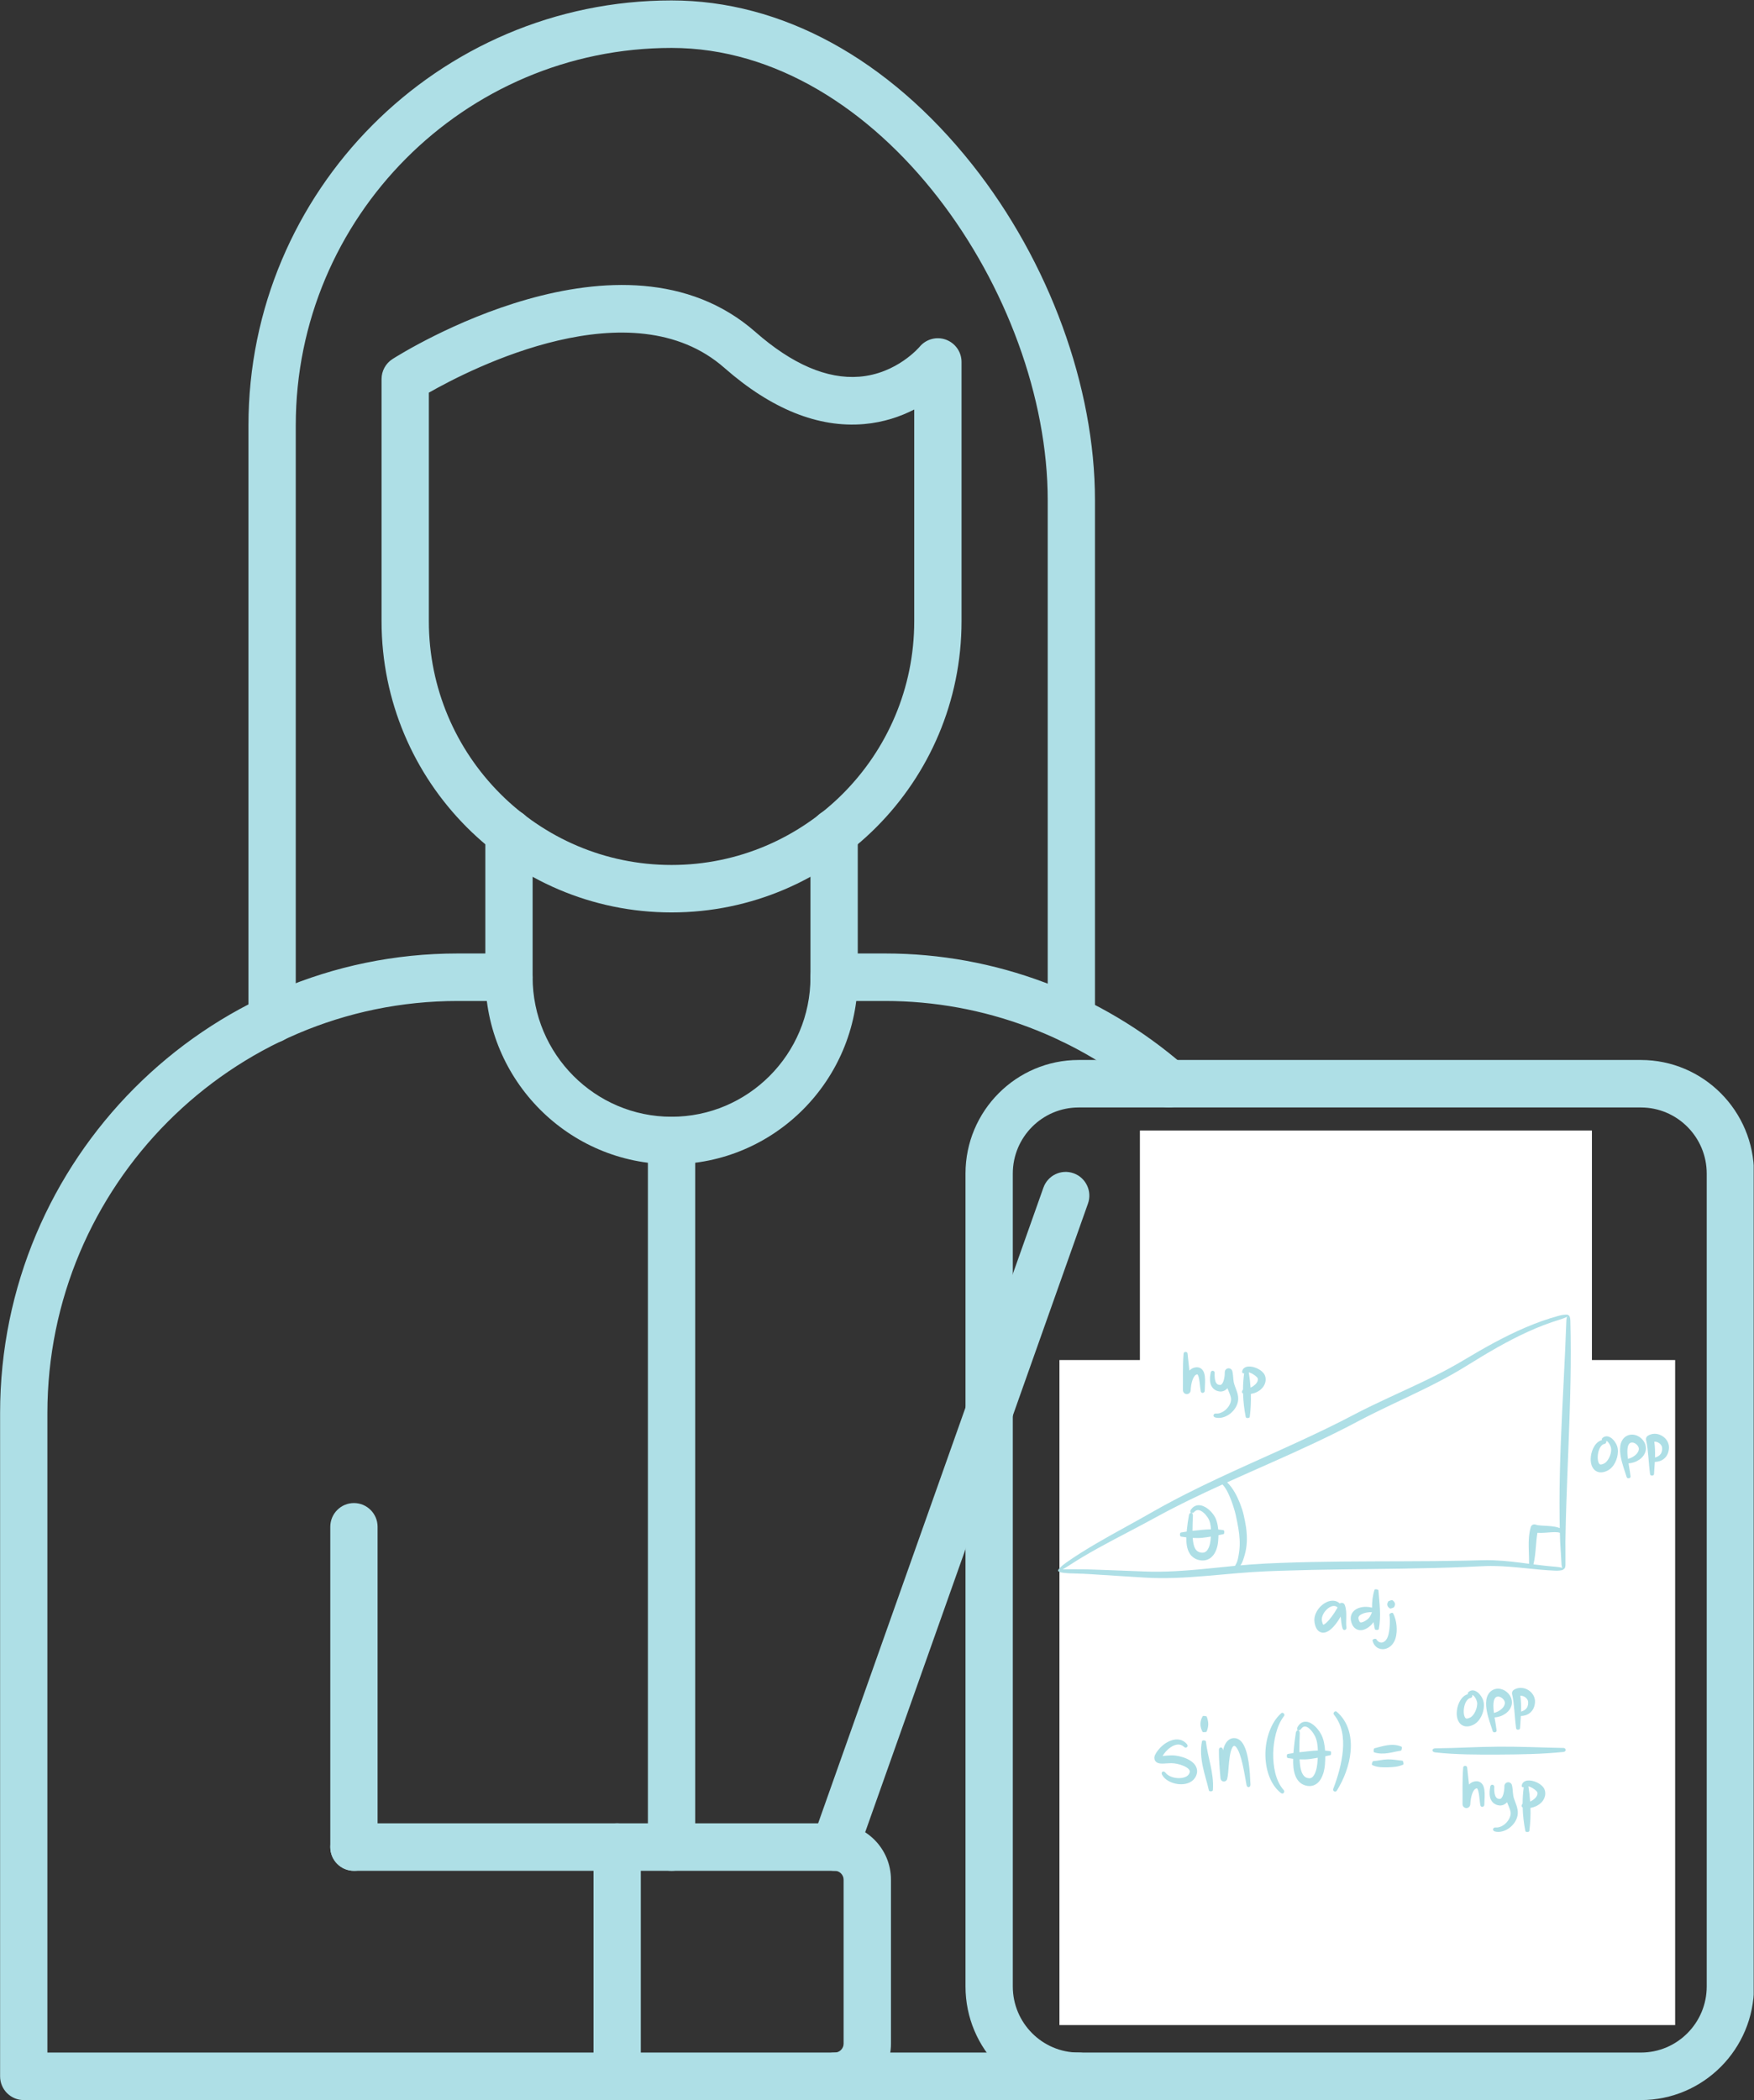
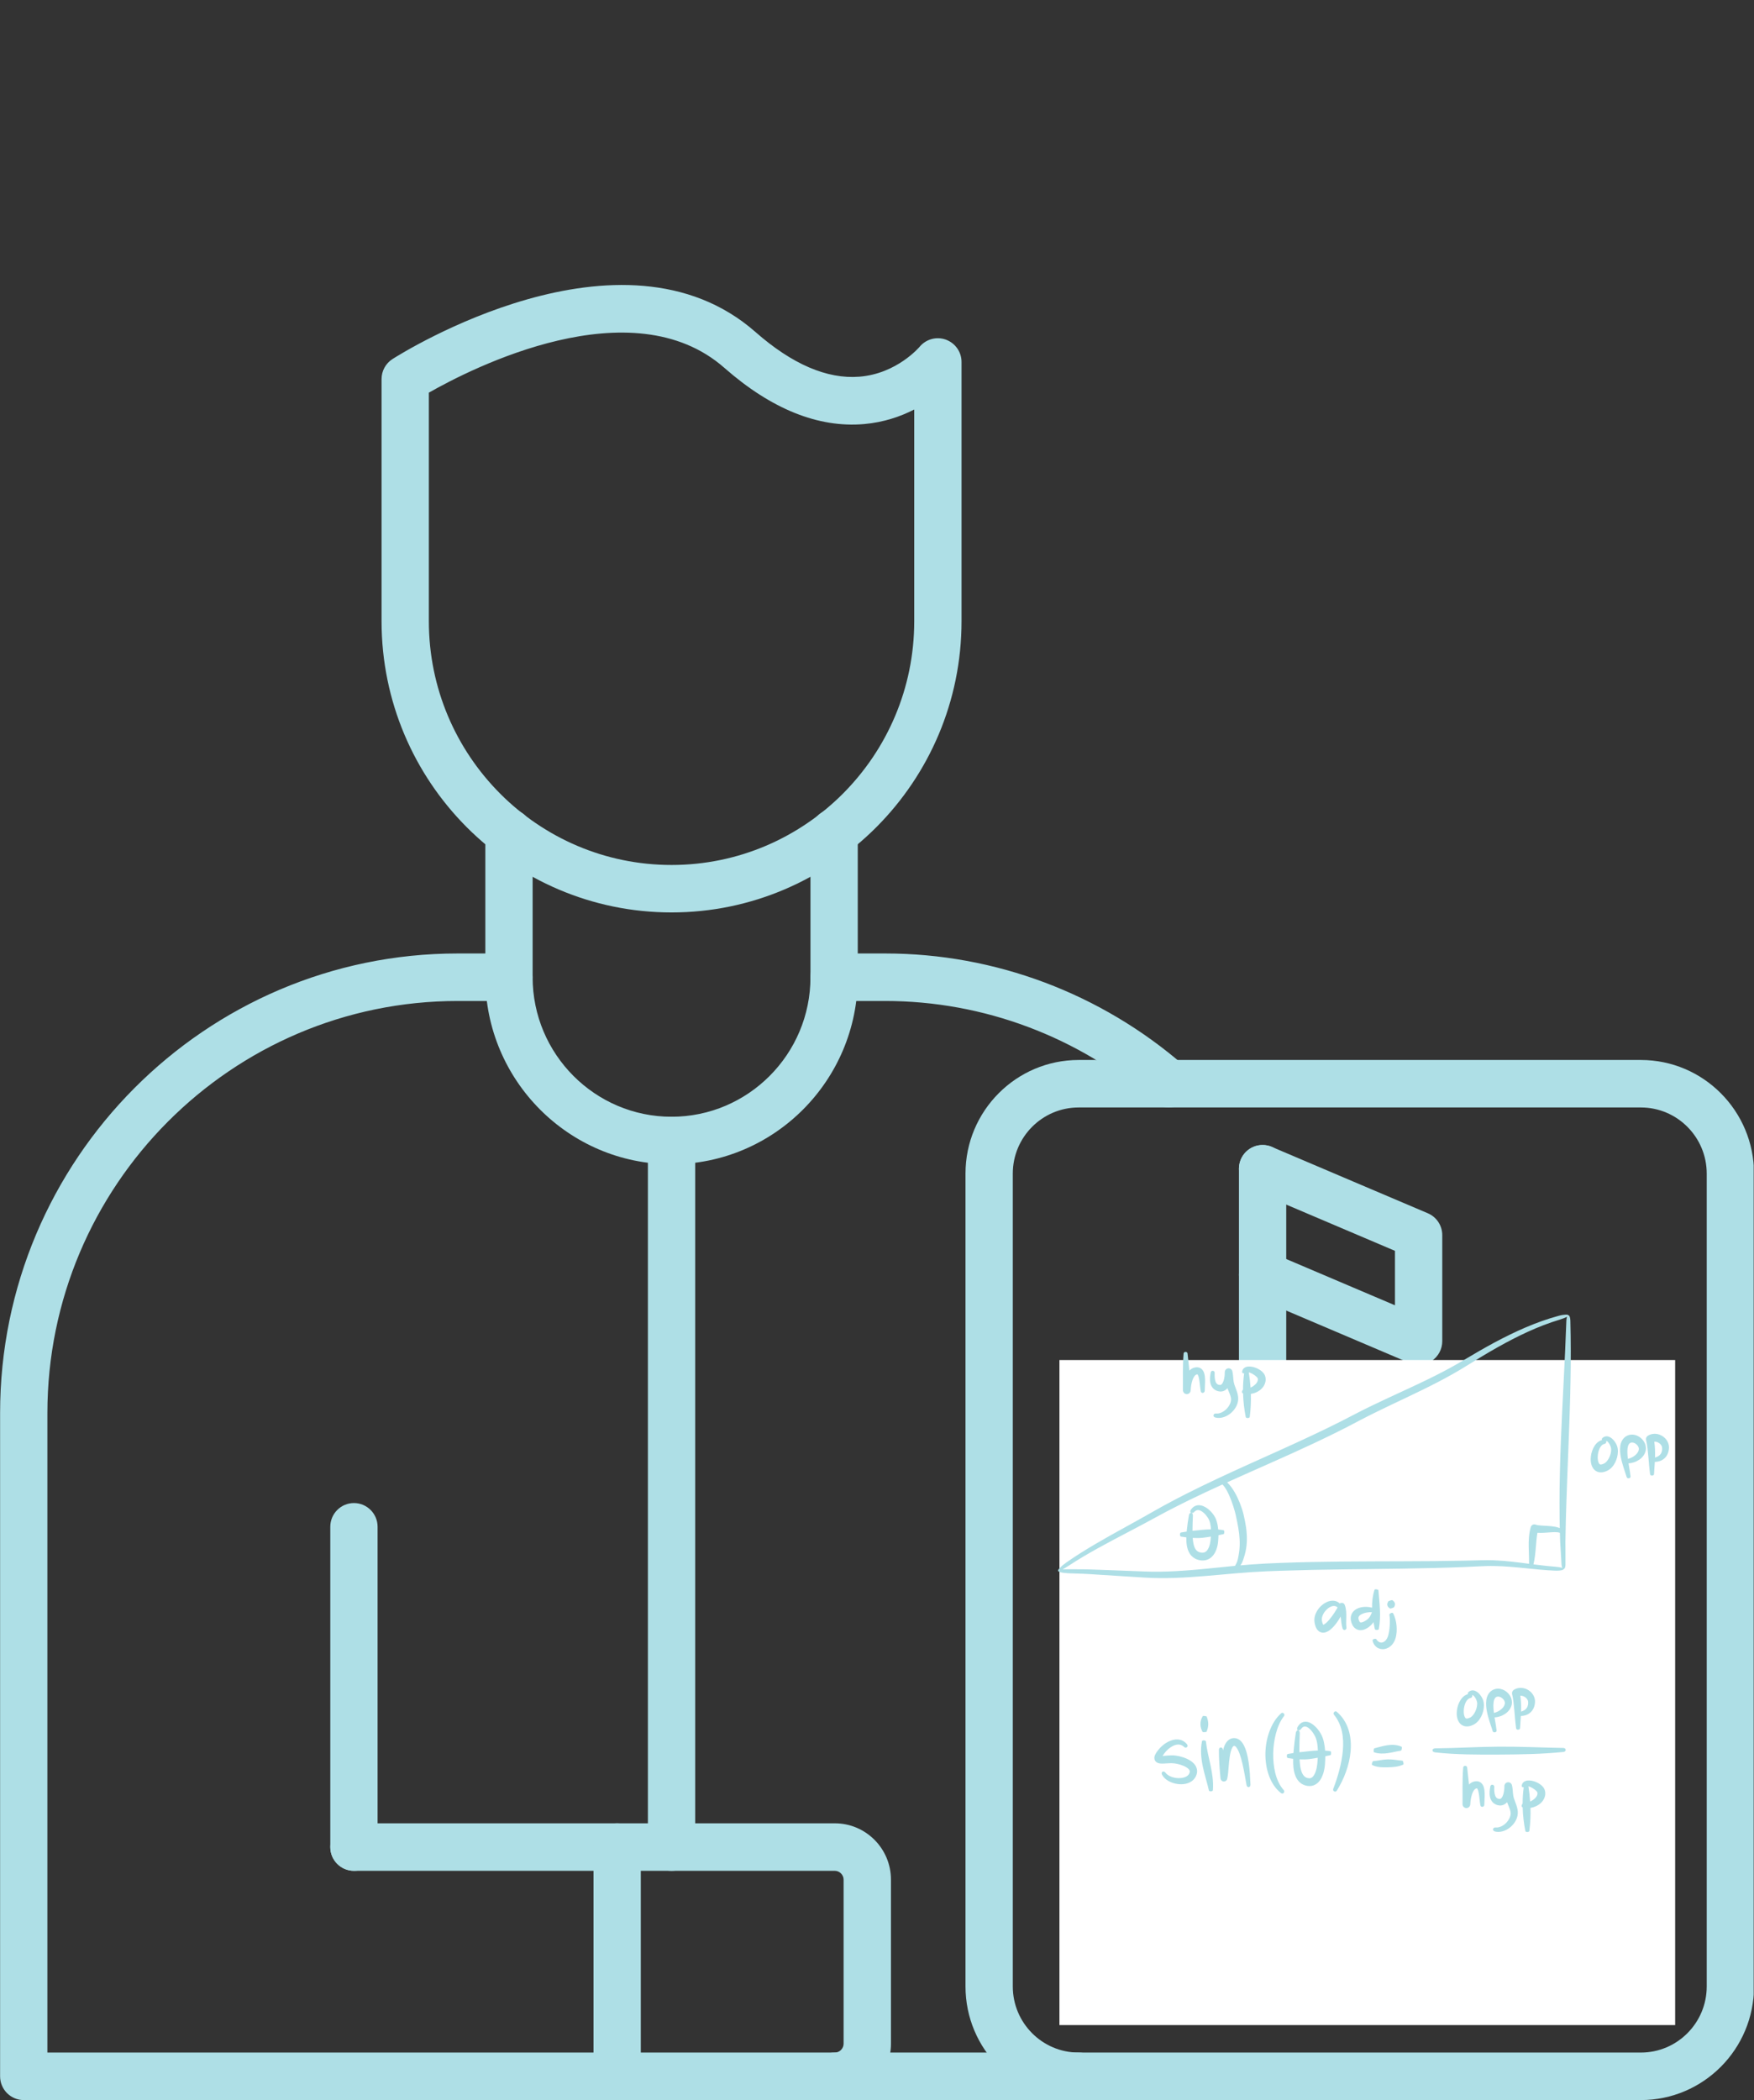
<svg xmlns="http://www.w3.org/2000/svg" zoomAndPan="magnify" preserveAspectRatio="xMidYMid meet" version="1.0" viewBox="324 45.71 421.25 504.17">
  <rect x="324" y="45.71" width="421.25" height="504.17" fill="#333333" stroke="none" />
  <defs>
    <clipPath id="18af7c9856">
      <path d="M 324 274 L 611 274 L 611 549.887 L 324 549.887 Z M 324 274 " clip-rule="nonzero" />
    </clipPath>
    <clipPath id="dde574def9">
-       <path d="M 383 45.715 L 587 45.715 L 587 297 L 383 297 Z M 383 45.715 " clip-rule="nonzero" />
-     </clipPath>
+       </clipPath>
    <clipPath id="5ce4453117">
      <path d="M 555 300 L 745.176 300 L 745.176 549.887 L 555 549.887 Z M 555 300 " clip-rule="nonzero" />
    </clipPath>
    <clipPath id="0008cfee46">
      <path d="M 403 483 L 538 483 L 538 549.887 L 403 549.887 Z M 403 483 " clip-rule="nonzero" />
    </clipPath>
    <clipPath id="80770e89b0">
      <path d="M 466 483 L 478 483 L 478 549.887 L 466 549.887 Z M 466 483 " clip-rule="nonzero" />
    </clipPath>
    <clipPath id="390238ad15">
      <path d="M 578.441 372.215 L 726.312 372.215 L 726.312 531.879 L 578.441 531.879 Z M 578.441 372.215 " clip-rule="nonzero" />
    </clipPath>
    <clipPath id="875c003e40">
      <path d="M 597.766 317.121 L 706.324 317.121 L 706.324 476.785 L 597.766 476.785 Z M 597.766 317.121 " clip-rule="nonzero" />
    </clipPath>
    <clipPath id="95bf707f17">
      <path d="M 578.047 361.246 L 724.832 361.246 L 724.832 485.695 L 578.047 485.695 Z M 578.047 361.246 " clip-rule="nonzero" />
    </clipPath>
  </defs>
  <path fill="#aedfe6" d="M 485.281 325.215 C 460.621 325.215 440.559 305.074 440.559 280.316 L 440.559 245.625 C 440.559 242.477 443.105 239.922 446.238 239.922 C 449.375 239.922 451.918 242.477 451.918 245.625 L 451.918 280.316 C 451.918 298.781 466.891 313.812 485.281 313.812 C 503.672 313.812 518.645 298.793 518.645 280.316 L 518.645 245.625 C 518.645 242.477 521.188 239.922 524.324 239.922 C 527.461 239.922 530.004 242.477 530.004 245.625 L 530.004 280.316 C 530.004 305.074 509.941 325.215 485.281 325.215 Z M 485.281 325.215 " fill-opacity="1" fill-rule="nonzero" />
  <g clip-path="url(#18af7c9856)">
    <path fill="#aedfe6" d="M 583.039 549.879 L 329.703 549.879 C 326.566 549.879 324.023 547.324 324.023 544.176 L 324.023 384.949 C 324.023 324.109 373.324 274.613 433.926 274.613 L 446.238 274.613 C 449.375 274.613 451.918 277.168 451.918 280.316 C 451.918 283.465 449.375 286.02 446.238 286.02 L 433.926 286.02 C 379.594 286.02 335.383 330.402 335.383 384.949 L 335.383 538.473 L 583.051 538.473 C 586.188 538.473 588.73 541.027 588.73 544.176 C 588.73 547.324 586.176 549.879 583.039 549.879 Z M 604.703 311.586 C 603.387 311.586 602.059 311.133 600.988 310.195 C 583.062 294.605 560.207 286.02 536.625 286.02 L 524.312 286.02 C 521.176 286.02 518.633 283.465 518.633 280.316 C 518.633 277.168 521.176 274.613 524.312 274.613 L 536.625 274.613 C 562.934 274.613 588.426 284.195 608.418 301.574 C 610.793 303.637 611.043 307.242 608.996 309.613 C 607.883 310.914 606.293 311.586 604.703 311.586 Z M 604.703 311.586 " fill-opacity="1" fill-rule="nonzero" />
  </g>
  <path fill="#aedfe6" d="M 409.004 494.84 C 405.867 494.84 403.324 492.289 403.324 489.141 L 403.324 412.254 C 403.324 409.105 405.867 406.551 409.004 406.551 C 412.137 406.551 414.684 409.105 414.684 412.254 L 414.684 489.141 C 414.684 492.285 412.137 494.84 409.004 494.84 Z M 409.004 494.84 " fill-opacity="1" fill-rule="nonzero" />
  <path fill="#aedfe6" d="M 485.281 494.84 C 482.148 494.84 479.602 492.289 479.602 489.141 L 479.602 319.512 C 479.602 316.367 482.148 313.812 485.281 313.812 C 488.418 313.812 490.961 316.367 490.961 319.512 L 490.961 489.141 C 490.961 492.285 488.418 494.84 485.281 494.84 Z M 485.281 494.84 " fill-opacity="1" fill-rule="nonzero" />
  <path fill="#aedfe6" d="M 485.281 264.762 C 446.875 264.762 415.637 233.398 415.637 194.844 L 415.637 136.715 C 415.637 134.766 416.625 132.953 418.273 131.902 C 420.512 130.477 473.379 97.258 505.434 125.414 C 514.238 133.145 522.633 136.762 530.379 136.145 C 539.387 135.438 544.793 129.039 544.852 128.973 C 546.383 127.125 548.918 126.43 551.168 127.25 C 553.414 128.07 554.926 130.191 554.926 132.598 L 554.926 194.844 C 554.926 233.398 523.676 264.762 485.281 264.762 Z M 426.996 139.977 L 426.996 194.852 C 426.996 227.117 453.145 253.367 485.281 253.367 C 517.418 253.367 543.566 227.117 543.566 194.852 L 543.566 144.023 C 540.285 145.699 536.25 147.105 531.527 147.516 C 520.531 148.473 509.238 143.922 497.957 134.012 C 475.727 114.488 437.344 134.082 426.996 139.977 Z M 426.996 139.977 " fill-opacity="1" fill-rule="nonzero" />
  <g clip-path="url(#dde574def9)">
    <path fill="#aedfe6" d="M 581.305 296.18 C 578.168 296.18 575.625 293.625 575.625 290.477 L 575.625 165.797 C 575.625 116.621 535.332 57.215 485.281 57.215 C 435.516 57.215 395.031 97.859 395.031 147.824 L 395.031 290.434 C 395.031 293.578 392.488 296.133 389.352 296.133 C 386.215 296.133 383.672 293.578 383.672 290.434 L 383.672 147.824 C 383.672 91.578 429.258 45.812 485.281 45.812 C 511.703 45.812 537.352 59.816 557.516 85.234 C 575.965 108.488 586.973 138.609 586.973 165.797 L 586.973 290.477 C 586.984 293.625 584.438 296.18 581.305 296.18 Z M 581.305 296.18 " fill-opacity="1" fill-rule="nonzero" />
  </g>
  <g clip-path="url(#5ce4453117)">
    <path fill="#aedfe6" d="M 718.094 549.879 L 583.039 549.879 C 568.059 549.879 555.879 537.641 555.879 522.609 L 555.879 327.449 C 555.879 312.406 568.07 300.184 583.039 300.184 L 718.094 300.184 C 733.078 300.184 745.254 312.418 745.254 327.449 L 745.254 522.609 C 745.254 537.641 733.078 549.879 718.094 549.879 Z M 583.039 311.586 C 574.328 311.586 567.238 318.703 567.238 327.449 L 567.238 522.609 C 567.238 531.359 574.328 538.473 583.039 538.473 L 718.094 538.473 C 726.805 538.473 733.895 531.359 733.895 522.609 L 733.895 327.449 C 733.895 318.703 726.805 311.586 718.094 311.586 Z M 583.039 311.586 " fill-opacity="1" fill-rule="nonzero" />
  </g>
  <g clip-path="url(#0008cfee46)">
    <path fill="#aedfe6" d="M 524.496 549.879 C 521.359 549.879 518.816 547.324 518.816 544.176 C 518.816 541.027 521.359 538.473 524.496 538.473 C 525.641 538.473 526.605 537.504 526.605 536.352 L 526.605 496.961 C 526.605 495.812 525.641 494.84 524.496 494.84 L 409.004 494.84 C 405.867 494.84 403.324 492.289 403.324 489.141 C 403.324 485.992 405.867 483.438 409.004 483.438 L 524.508 483.438 C 531.934 483.438 537.977 489.504 537.977 496.961 L 537.977 536.352 C 537.977 543.812 531.934 549.879 524.496 549.879 Z M 524.496 549.879 " fill-opacity="1" fill-rule="nonzero" />
  </g>
  <g clip-path="url(#80770e89b0)">
    <path fill="#aedfe6" d="M 472.219 549.879 C 469.082 549.879 466.539 547.324 466.539 544.176 L 466.539 489.141 C 466.539 485.992 469.082 483.438 472.219 483.438 C 475.355 483.438 477.898 485.992 477.898 489.141 L 477.898 544.176 C 477.898 547.324 475.355 549.879 472.219 549.879 Z M 472.219 549.879 " fill-opacity="1" fill-rule="nonzero" />
  </g>
-   <path fill="#aedfe6" d="M 524.496 494.84 C 523.859 494.84 523.223 494.738 522.586 494.512 C 519.633 493.449 518.086 490.188 519.145 487.223 L 574.59 330.836 C 575.645 327.871 578.883 326.32 581.848 327.383 C 584.801 328.441 586.348 331.703 585.289 334.668 L 529.844 491.055 C 529.027 493.383 526.836 494.84 524.496 494.84 Z M 524.496 494.84 " fill-opacity="1" fill-rule="nonzero" />
  <path fill="#aedfe6" d="M 627.23 413.871 C 624.094 413.871 621.551 411.316 621.551 408.168 L 621.551 326.285 C 621.551 323.141 624.094 320.586 627.23 320.586 C 630.363 320.586 632.91 323.141 632.91 326.285 L 632.91 408.168 C 632.91 411.316 630.375 413.871 627.23 413.871 Z M 627.23 413.871 " fill-opacity="1" fill-rule="nonzero" />
  <path fill="#aedfe6" d="M 664.703 373.375 C 663.953 373.375 663.203 373.227 662.488 372.918 L 625.016 356.988 C 622.129 355.754 620.777 352.414 622.004 349.516 C 623.23 346.621 626.559 345.266 629.445 346.496 L 659.023 359.074 L 659.023 346.004 L 625.016 331.543 C 622.129 330.312 620.777 326.973 622.004 324.074 C 623.23 321.18 626.559 319.82 629.445 321.051 L 666.918 336.984 C 669.02 337.875 670.383 339.949 670.383 342.23 L 670.383 367.684 C 670.383 369.602 669.43 371.379 667.84 372.441 C 666.895 373.055 665.805 373.375 664.703 373.375 Z M 664.703 373.375 " fill-opacity="1" fill-rule="nonzero" />
  <path fill="#aedfe6" d="M 607.055 429.004 C 592.797 429.004 581.188 419.652 581.188 408.156 C 581.188 396.664 592.789 387.312 607.055 387.312 C 621.312 387.312 632.922 396.664 632.922 408.156 C 632.922 419.652 621.312 429.004 607.055 429.004 Z M 607.055 398.727 C 599.332 398.727 592.551 403.141 592.551 408.168 C 592.551 413.199 599.32 417.613 607.055 417.613 C 614.777 417.613 621.562 413.199 621.562 408.168 C 621.551 403.141 614.777 398.727 607.055 398.727 Z M 607.055 398.727 " fill-opacity="1" fill-rule="nonzero" />
  <path fill="#aedfe6" d="M 714.266 529.477 L 604.203 529.477 C 601.07 529.477 598.523 526.922 598.523 523.773 C 598.523 520.625 601.07 518.07 604.203 518.07 L 714.266 518.07 C 717.398 518.07 719.945 520.625 719.945 523.773 C 719.945 526.922 717.398 529.477 714.266 529.477 Z M 714.266 529.477 " fill-opacity="1" fill-rule="nonzero" />
-   <path fill="#aedfe6" d="M 714.266 503.691 L 604.203 503.691 C 601.07 503.691 598.523 501.137 598.523 497.988 C 598.523 494.84 601.07 492.285 604.203 492.285 L 714.266 492.285 C 717.398 492.285 719.945 494.84 719.945 497.988 C 719.945 501.137 717.398 503.691 714.266 503.691 Z M 714.266 503.691 " fill-opacity="1" fill-rule="nonzero" />
  <path fill="#aedfe6" d="M 714.266 477.906 L 604.203 477.906 C 601.07 477.906 598.523 475.352 598.523 472.203 C 598.523 469.059 601.07 466.504 604.203 466.504 L 714.266 466.504 C 717.398 466.504 719.945 469.059 719.945 472.203 C 719.945 475.352 717.398 477.906 714.266 477.906 Z M 714.266 477.906 " fill-opacity="1" fill-rule="nonzero" />
  <path fill="#aedfe6" d="M 714.266 452.121 L 604.203 452.121 C 601.07 452.121 598.523 449.566 598.523 446.418 C 598.523 443.273 601.07 440.719 604.203 440.719 L 714.266 440.719 C 717.398 440.719 719.945 443.273 719.945 446.418 C 719.945 449.566 717.398 452.121 714.266 452.121 Z M 714.266 452.121 " fill-opacity="1" fill-rule="nonzero" />
-   <path fill="#aedfe6" d="M 714.266 426.348 L 653.309 426.348 C 650.176 426.348 647.629 423.793 647.629 420.645 C 647.629 417.5 650.176 414.945 653.309 414.945 L 714.266 414.945 C 717.398 414.945 719.945 417.5 719.945 420.645 C 719.945 423.793 717.398 426.348 714.266 426.348 Z M 714.266 426.348 " fill-opacity="1" fill-rule="nonzero" />
  <path fill="#aedfe6" d="M 714.266 400.562 L 675.312 400.562 C 672.18 400.562 669.633 398.008 669.633 394.859 C 669.633 391.715 672.18 389.16 675.312 389.16 L 714.266 389.16 C 717.398 389.16 719.945 391.715 719.945 394.859 C 719.945 398.008 717.398 400.562 714.266 400.562 Z M 714.266 400.562 " fill-opacity="1" fill-rule="nonzero" />
  <g clip-path="url(#390238ad15)">
    <path fill="#ffffff" d="M 578.441 372.215 L 726.578 372.215 L 726.578 533.117 L 578.441 533.117 Z M 578.441 372.215 " fill-opacity="1" fill-rule="nonzero" />
  </g>
  <g clip-path="url(#875c003e40)">
-     <path fill="#ffffff" d="M 597.766 317.121 L 707.59 317.121 L 707.59 478.023 L 597.766 478.023 Z M 597.766 317.121 " fill-opacity="1" fill-rule="nonzero" />
-   </g>
+     </g>
  <g clip-path="url(#95bf707f17)">
    <path fill="#aedfe6" d="M 700.672 361.477 C 700.648 361.367 700.434 361.305 700.035 361.316 C 699.637 361.336 699.047 361.398 698.293 361.613 C 692.934 363.066 687.852 365.379 682.973 367.984 C 680.531 369.293 678.141 370.684 675.77 372.098 C 673.422 373.512 671.023 374.812 668.574 376.035 C 663.68 378.492 658.629 380.68 653.648 383.086 C 651.152 384.281 648.691 385.586 646.262 386.832 C 643.812 388.066 641.348 389.27 638.859 390.434 C 628.918 395.109 618.734 399.359 608.867 404.352 C 607.641 404.988 606.402 405.602 605.188 406.266 L 603.359 407.246 L 601.551 408.258 L 597.953 410.289 L 594.344 412.289 C 589.523 414.953 584.676 417.625 580.125 420.801 C 579.742 421.074 579.418 421.324 579.148 421.547 C 578.883 421.777 578.668 421.98 578.504 422.152 C 578.18 422.496 578.059 422.723 578.125 422.812 C 578.105 423.031 578.918 423.332 580.566 423.41 L 584.223 423.531 C 585.418 423.582 586.641 423.68 587.855 423.75 L 595.156 424.211 L 598.805 424.438 L 600.652 424.527 L 602.5 424.566 C 604.961 424.59 607.418 424.488 609.867 424.332 C 614.758 424.02 619.613 423.477 624.453 423.141 C 625.664 423.059 626.871 422.992 628.082 422.938 L 631.73 422.801 C 634.164 422.719 636.598 422.652 639.035 422.602 C 648.777 422.395 658.535 422.391 668.301 422.145 C 670.742 422.086 673.184 422.008 675.621 421.91 C 676.844 421.867 678.062 421.801 679.281 421.746 C 679.898 421.715 680.496 421.691 681.094 421.672 C 681.691 421.664 682.293 421.652 682.891 421.668 C 687.703 421.738 692.535 422.574 697.445 422.781 C 698.137 422.809 698.66 422.762 699.012 422.684 C 699.359 422.605 699.531 422.5 699.535 422.387 C 699.754 422.383 699.965 422.031 699.973 421.34 L 699.969 417.68 L 699.957 415.852 L 699.992 414.023 C 700.008 412.805 700.039 411.586 700.07 410.367 L 700.18 406.707 C 700.336 401.832 700.539 396.949 700.727 392.066 C 701.105 382.297 701.418 372.496 701.145 362.711 C 701.113 361.883 700.895 361.473 700.672 361.477 Z M 609.75 422.672 C 607.332 422.863 604.91 423.004 602.496 423.031 L 600.688 423.031 L 598.879 422.98 L 595.223 422.84 L 587.914 422.566 C 586.695 422.527 585.484 422.469 584.246 422.453 L 580.59 422.441 C 580.027 422.441 579.562 422.457 579.191 422.492 C 579.324 422.418 579.469 422.336 579.629 422.238 C 579.93 422.066 580.273 421.855 580.656 421.602 C 585.23 418.594 590.109 416.062 594.98 413.5 L 598.637 411.57 L 602.273 409.605 L 604.086 408.633 L 605.914 407.688 C 607.129 407.051 608.367 406.461 609.594 405.844 C 612.238 404.555 614.906 403.309 617.586 402.09 C 617.98 402.469 618.32 402.984 618.613 403.504 C 619.043 404.273 619.398 405.105 619.719 405.957 C 620.039 406.805 620.32 407.676 620.562 408.551 C 620.621 408.766 620.68 408.984 620.73 409.199 L 620.805 409.523 L 620.875 409.863 L 621.16 411.223 C 621.516 413.027 621.777 414.816 621.734 416.602 C 621.719 417.047 621.695 417.492 621.641 417.934 C 621.621 418.156 621.59 418.375 621.551 418.598 C 621.52 418.812 621.477 419.047 621.438 419.277 C 621.352 419.734 621.273 420.168 621.141 420.547 C 621.02 420.898 620.824 421.262 620.609 421.629 C 616.973 421.977 613.359 422.383 609.75 422.672 Z M 697.5 421.832 C 695.758 421.703 694.023 421.492 692.281 421.27 C 692.617 419.898 692.742 418.496 692.855 417.156 C 692.953 415.961 693.039 414.797 693.238 413.691 C 693.535 413.715 693.82 413.719 694.098 413.715 C 694.668 413.707 695.211 413.664 695.746 413.625 C 696.281 413.582 696.805 413.543 697.309 413.535 C 697.801 413.527 698.312 413.559 698.625 413.707 C 698.629 413.707 698.629 413.703 698.633 413.707 C 698.637 413.812 698.637 413.922 698.641 414.031 L 698.699 415.867 L 698.809 417.699 L 699.031 421.367 C 699.059 421.703 699.125 421.957 699.215 422.125 C 699.156 422.105 699.098 422.082 699.027 422.062 C 698.688 421.969 698.18 421.887 697.5 421.832 Z M 698.855 391.992 C 698.668 396.883 698.539 401.781 698.539 406.68 C 698.539 407.906 698.539 409.129 698.562 410.355 C 698.574 411.098 698.586 411.836 698.602 412.574 C 698.5 412.531 698.398 412.488 698.297 412.453 C 698 412.352 697.711 412.285 697.422 412.234 C 696.848 412.129 696.289 412.082 695.742 412.047 L 694.145 411.949 C 693.887 411.93 693.637 411.906 693.41 411.875 C 693.18 411.84 692.965 411.793 692.836 411.738 C 692.809 411.727 692.777 411.719 692.75 411.711 C 692.273 411.57 691.773 411.848 691.637 412.332 L 691.625 412.371 C 691.172 413.965 691.117 415.57 691.141 417.098 C 691.164 418.473 691.25 419.805 691.223 421.133 C 688.484 420.773 685.73 420.414 682.93 420.301 C 682.312 420.27 681.691 420.27 681.074 420.266 C 680.453 420.27 679.832 420.281 679.227 420.297 L 675.578 420.383 C 673.145 420.434 670.707 420.465 668.273 420.488 C 658.527 420.574 648.766 420.5 638.996 420.707 C 636.551 420.754 634.109 420.828 631.664 420.918 L 628 421.074 C 626.773 421.137 625.547 421.215 624.324 421.309 C 623.52 421.371 622.719 421.441 621.918 421.512 C 622.02 421.359 622.121 421.203 622.211 421.031 C 622.461 420.551 622.609 420.066 622.754 419.613 C 622.824 419.383 622.895 419.16 622.961 418.914 C 623.027 418.676 623.086 418.434 623.137 418.191 C 623.246 417.703 623.32 417.211 623.375 416.715 C 623.586 414.727 623.371 412.738 622.996 410.852 C 622.902 410.379 622.801 409.91 622.691 409.445 L 622.605 409.098 L 622.512 408.73 C 622.445 408.492 622.375 408.254 622.301 408.02 C 622 407.09 621.645 406.184 621.227 405.301 C 620.809 404.422 620.332 403.559 619.738 402.754 C 619.441 402.352 619.113 401.961 618.73 401.609 C 618.723 401.602 618.711 401.594 618.703 401.586 C 625.664 398.438 632.703 395.422 639.648 392.156 C 642.148 390.984 644.633 389.766 647.098 388.516 C 649.57 387.234 651.973 385.945 654.438 384.742 C 659.355 382.32 664.395 380.074 669.312 377.52 C 671.77 376.246 674.199 374.879 676.547 373.406 C 678.883 371.953 681.23 370.531 683.617 369.184 C 688.391 366.504 693.332 364.105 698.551 362.531 C 699.281 362.289 699.828 362.105 700.18 361.922 C 700.242 361.891 700.297 361.859 700.348 361.828 C 700.266 362.031 700.207 362.324 700.188 362.707 C 699.848 372.457 699.234 382.207 698.855 391.992 Z M 608.262 370.629 C 608.32 370.152 609.141 370.156 609.203 370.621 C 609.344 371.992 609.508 373.363 609.652 374.746 C 609.719 374.68 609.785 374.621 609.855 374.559 C 609.973 374.449 610.129 374.359 610.273 374.27 C 610.574 374.098 610.93 373.992 611.273 373.965 C 611.445 373.941 611.672 373.953 611.887 374.004 C 612.105 374.059 612.328 374.16 612.5 374.301 C 612.855 374.582 613.031 374.922 613.145 375.215 C 613.359 375.805 613.387 376.316 613.414 376.82 C 613.445 377.809 613.34 378.754 613.332 379.633 C 613.32 379.891 613.133 380.047 612.914 380.098 C 612.703 380.148 612.445 380.031 612.383 379.73 C 612.211 378.75 612.168 377.824 612.02 376.957 C 611.949 376.535 611.848 376.113 611.707 375.84 C 611.637 375.703 611.559 375.637 611.539 375.641 C 611.523 375.645 611.555 375.652 611.453 375.672 C 611.234 375.715 611.062 375.836 610.871 376.078 C 610.684 376.316 610.52 376.656 610.391 377.027 C 610.137 377.773 610 378.652 609.961 379.469 L 609.957 379.504 C 609.934 380.023 609.496 380.422 608.984 380.398 C 608.484 380.375 608.094 379.949 608.098 379.445 C 608.133 376.566 608.012 373.602 608.262 370.629 Z M 614.699 377.773 C 614.488 376.812 614.633 375.957 614.785 375.152 C 614.918 374.609 615.727 374.734 615.723 375.266 C 615.691 376.039 615.711 376.82 615.934 377.406 C 616.043 377.695 616.199 377.902 616.387 378.023 C 616.562 378.145 616.848 378.211 617.043 378.203 C 617.234 378.184 617.336 378.117 617.484 377.945 C 617.629 377.773 617.766 377.5 617.863 377.188 C 618.059 376.57 618.16 375.824 618.148 375.145 C 618.145 374.629 618.551 374.207 619.062 374.199 C 619.5 374.195 619.875 374.5 619.973 374.918 L 619.973 374.934 C 620.129 375.598 620.152 376.203 620.199 376.734 C 620.223 376.996 620.25 377.242 620.289 377.473 C 620.332 377.691 620.391 377.914 620.469 378.152 C 620.625 378.629 620.844 379.145 621.039 379.723 C 621.137 380.012 621.227 380.316 621.289 380.641 C 621.32 380.805 621.348 380.973 621.363 381.145 C 621.379 381.316 621.371 381.516 621.371 381.695 C 621.328 382.438 621.066 383.098 620.723 383.66 C 620.375 384.223 619.941 384.707 619.438 385.098 C 618.934 385.484 618.363 385.789 617.742 385.969 C 617.129 386.141 616.449 386.184 615.816 386 C 615.074 385.703 615.527 384.98 616.012 385.055 C 616.926 385.148 617.836 384.668 618.52 384.008 C 619.195 383.34 619.668 382.422 619.656 381.645 C 619.645 381.551 619.648 381.465 619.633 381.359 C 619.617 381.254 619.59 381.145 619.562 381.031 C 619.508 380.809 619.43 380.578 619.336 380.34 C 619.18 379.922 618.977 379.477 618.789 378.98 C 618.754 379.023 618.723 379.066 618.684 379.105 C 618.48 379.309 618.23 379.492 617.934 379.617 C 617.793 379.688 617.629 379.711 617.477 379.75 C 617.324 379.785 617.172 379.773 617.016 379.777 C 616.43 379.727 615.93 379.527 615.488 379.148 C 615.055 378.773 614.805 378.25 614.699 377.773 Z M 622.449 380.184 C 622.477 380.195 622.508 380.199 622.539 380.211 C 622.59 382.125 622.812 384.035 623.188 385.926 C 623.27 386.234 624.082 386.211 624.141 385.895 C 624.387 384.035 624.469 382.191 624.414 380.352 C 624.879 380.281 625.332 380.145 625.77 379.941 C 626.285 379.695 626.785 379.359 627.203 378.871 C 627.617 378.395 627.949 377.715 627.965 376.973 C 627.973 376.789 627.957 376.605 627.93 376.426 L 627.871 376.168 C 627.848 376.078 627.801 375.93 627.754 375.836 C 627.559 375.434 627.32 375.188 627.09 374.977 C 626.613 374.559 626.117 374.293 625.594 374.09 C 625.066 373.891 624.516 373.754 623.879 373.777 C 623.566 373.793 623.207 373.848 622.852 374.094 C 622.68 374.211 622.523 374.391 622.438 374.586 C 622.344 374.781 622.32 374.973 622.316 375.148 C 622.34 375.363 622.57 375.422 622.797 375.41 C 622.617 376.715 622.531 378.02 622.527 379.32 C 622.32 379.516 622.141 380.031 622.449 380.184 Z M 625.844 376.312 C 625.965 376.434 626.047 376.57 626.062 376.613 C 626.066 376.629 626.055 376.602 626.062 376.633 C 626.07 376.664 626.074 376.699 626.082 376.73 C 626.09 376.797 626.098 376.859 626.094 376.922 C 626.086 377.164 625.992 377.43 625.793 377.711 C 625.598 377.988 625.305 378.254 624.977 378.484 C 624.777 378.617 624.562 378.738 624.344 378.844 C 624.258 377.617 624.109 376.391 623.918 375.164 C 624.234 375.25 624.586 375.406 624.91 375.594 C 625.262 375.805 625.605 376.059 625.844 376.312 Z M 712.312 392.73 C 712.133 392.285 711.895 391.895 711.598 391.535 C 711.301 391.18 710.945 390.836 710.418 390.633 C 710.156 390.531 709.832 390.492 709.527 390.566 C 709.219 390.641 708.969 390.812 708.793 391 C 708.664 391.148 708.672 391.309 708.738 391.434 C 708.457 391.5 708.188 391.621 707.957 391.781 C 707.543 392.055 707.227 392.418 706.973 392.801 C 706.477 393.57 706.191 394.426 706.074 395.32 C 706.02 395.77 706.008 396.234 706.074 396.715 C 706.141 397.191 706.273 397.703 706.613 398.203 C 706.699 398.324 706.789 398.445 706.914 398.559 C 706.973 398.613 707.027 398.672 707.094 398.723 C 707.16 398.77 707.23 398.816 707.301 398.863 C 707.438 398.961 707.602 399.012 707.758 399.074 C 707.914 399.133 708.074 399.148 708.23 399.18 C 708.871 399.238 709.383 399.062 709.828 398.875 C 709.938 398.82 710.047 398.773 710.156 398.719 C 710.27 398.648 710.387 398.582 710.496 398.508 C 710.598 398.43 710.699 398.352 710.801 398.27 L 711.074 398.008 C 711.418 397.648 711.684 397.25 711.895 396.836 C 712.312 396.008 712.551 395.121 712.562 394.188 C 712.562 393.949 712.551 393.711 712.516 393.473 C 712.48 393.199 712.398 392.953 712.312 392.73 Z M 710.926 394.102 C 710.855 394.742 710.625 395.398 710.305 395.953 C 710.141 396.23 709.957 396.484 709.75 396.688 L 709.598 396.828 L 709.438 396.945 L 709.277 397.043 L 709.074 397.137 C 708.812 397.254 708.555 397.32 708.41 397.305 C 708.27 397.285 708.207 397.262 708.082 397.121 C 707.965 396.977 707.855 396.719 707.793 396.422 C 707.73 396.125 707.707 395.793 707.715 395.461 C 707.73 394.789 707.875 394.09 708.148 393.492 C 708.426 392.895 708.832 392.422 709.387 392.348 C 709.57 392.316 709.727 392.125 709.777 391.906 C 709.797 391.812 709.793 391.715 709.75 391.629 C 709.816 391.637 709.879 391.66 709.957 391.711 C 710.145 391.828 710.352 392.07 710.512 392.344 C 710.676 392.621 710.809 392.934 710.887 393.23 C 710.922 393.379 710.945 393.52 710.945 393.637 C 710.949 393.789 710.941 393.945 710.926 394.102 Z M 718.332 391.176 C 717.953 390.793 717.5 390.484 716.969 390.297 C 716.445 390.109 715.824 390.047 715.219 390.215 C 714.613 390.383 714.074 390.77 713.73 391.273 C 713.383 391.77 713.219 392.312 713.145 392.805 C 713.004 393.801 713.117 394.695 713.273 395.547 C 713.594 397.25 714.207 398.82 714.68 400.344 C 714.812 400.75 715.629 400.672 715.605 400.164 C 715.516 399.305 715.359 398.496 715.23 397.688 C 715.191 397.465 715.156 397.238 715.121 397.016 C 715.348 397.004 715.57 396.977 715.793 396.934 C 716.242 396.84 716.688 396.703 717.102 396.488 C 717.52 396.277 717.922 396.008 718.281 395.66 C 718.637 395.309 718.949 394.863 719.133 394.328 C 719.18 394.195 719.223 394.062 719.242 393.918 C 719.262 393.773 719.301 393.637 719.293 393.48 C 719.305 393.176 719.262 392.875 719.18 392.598 C 719.016 392.039 718.707 391.562 718.332 391.176 Z M 717.59 393.652 C 717.594 393.715 717.574 393.777 717.559 393.84 C 717.504 394.094 717.371 394.359 717.172 394.613 C 716.969 394.863 716.715 395.094 716.43 395.297 C 716.145 395.5 715.82 395.66 715.488 395.789 C 715.316 395.852 715.145 395.906 714.965 395.949 C 714.941 395.734 714.914 395.52 714.895 395.309 C 714.824 394.535 714.805 393.762 714.93 393.125 C 714.992 392.809 715.105 392.551 715.234 392.379 C 715.297 392.289 715.371 392.223 715.453 392.168 C 715.496 392.148 715.535 392.113 715.578 392.094 C 715.625 392.082 715.664 392.059 715.711 392.043 C 715.895 391.992 716.121 392 716.367 392.078 C 716.609 392.156 716.859 392.309 717.062 392.496 C 717.27 392.684 717.43 392.914 717.516 393.141 C 717.559 393.254 717.586 393.363 717.594 393.473 C 717.609 393.523 717.586 393.59 717.59 393.652 Z M 724.816 392.867 C 724.75 392.293 724.516 391.758 724.184 391.324 C 723.852 390.891 723.43 390.547 722.953 390.305 C 722.477 390.062 721.938 389.918 721.375 389.922 C 720.812 389.922 720.227 390.09 719.738 390.406 L 719.73 390.41 C 719.41 390.621 719.238 391.023 719.332 391.422 C 719.629 392.676 719.758 394.051 719.879 395.434 C 720.004 396.824 720.102 398.238 720.297 399.66 C 720.375 400.094 721.195 400.047 721.238 399.621 C 721.305 398.648 721.379 397.664 721.434 396.676 C 721.801 396.664 722.176 396.613 722.551 396.496 C 723.008 396.355 723.465 396.105 723.836 395.734 C 724.211 395.367 724.488 394.895 724.641 394.406 C 724.676 394.281 724.711 394.16 724.738 394.035 C 724.762 393.914 724.785 393.789 724.801 393.664 L 724.832 393.297 C 724.832 393.152 724.824 393.008 724.816 392.867 Z M 723.18 393.77 L 723.148 393.996 C 723.094 394.293 722.988 394.559 722.816 394.793 C 722.535 395.188 722.047 395.469 721.477 395.633 C 721.477 395.547 721.484 395.465 721.484 395.383 C 721.508 394.219 721.484 393.035 721.301 391.824 C 721.332 391.82 721.363 391.816 721.398 391.816 C 721.641 391.809 721.902 391.867 722.152 391.98 C 722.652 392.203 723.055 392.645 723.156 393.113 C 723.164 393.172 723.172 393.23 723.184 393.293 L 723.191 393.531 Z M 644.652 435.773 C 645.16 435.145 645.594 434.492 645.984 433.812 C 645.984 433.812 645.984 433.809 645.988 433.809 C 645.992 433.859 645.996 433.906 646.004 433.957 C 646.094 434.812 646.16 435.734 646.434 436.652 C 646.684 437.336 647.438 437.008 647.363 436.438 C 647.258 435.637 647.312 434.789 647.328 433.898 C 647.336 433.008 647.344 432.039 646.969 431.027 C 646.895 430.824 646.738 430.648 646.523 430.562 C 646.262 430.461 645.98 430.512 645.77 430.668 C 645.664 430.57 645.555 430.477 645.434 430.395 C 645.031 430.125 644.531 429.992 644.059 429.996 C 643.578 429.996 643.133 430.113 642.723 430.285 C 642.316 430.461 641.945 430.691 641.609 430.961 C 640.934 431.5 640.379 432.184 640.016 433.02 C 639.836 433.434 639.707 433.895 639.672 434.387 C 639.668 434.512 639.668 434.637 639.668 434.762 C 639.676 434.887 639.688 435.016 639.703 435.141 C 639.746 435.355 639.766 435.562 639.832 435.789 C 639.867 435.902 639.891 436.008 639.934 436.125 L 640.074 436.477 C 640.141 436.602 640.211 436.727 640.285 436.848 C 640.391 436.977 640.48 437.105 640.617 437.223 C 640.887 437.473 641.293 437.648 641.68 437.672 C 642.051 437.68 642.387 437.598 642.629 437.484 C 643.141 437.262 643.484 436.973 643.809 436.684 C 644.121 436.391 644.398 436.086 644.652 435.773 Z M 641.836 435.805 C 641.836 435.805 641.836 435.801 641.836 435.801 C 641.836 435.801 641.84 435.805 641.836 435.805 Z M 643.234 434.562 C 643.016 434.824 642.785 435.066 642.551 435.277 C 642.324 435.488 642.078 435.664 641.906 435.738 C 641.887 435.746 641.863 435.762 641.848 435.766 C 641.832 435.766 641.82 435.77 641.809 435.773 C 641.805 435.777 641.805 435.773 641.805 435.773 C 641.746 435.703 641.645 435.508 641.59 435.289 C 641.543 435.16 641.52 434.988 641.48 434.84 L 641.453 434.66 L 641.445 434.473 C 641.449 434.219 641.504 433.941 641.602 433.664 C 641.793 433.109 642.152 432.566 642.602 432.129 C 643.043 431.695 643.594 431.352 644.125 431.277 C 644.387 431.238 644.641 431.266 644.879 431.371 C 645.004 431.426 645.125 431.508 645.238 431.605 C 645.172 431.727 645.105 431.852 645.039 431.973 C 644.867 432.277 644.68 432.578 644.488 432.875 C 644.098 433.469 643.68 434.043 643.234 434.562 Z M 654.188 436.82 C 654.258 437.078 655.074 437.086 655.141 436.816 C 655.441 435.223 655.477 433.621 655.406 432.082 C 655.34 430.531 655.168 429.039 655.051 427.488 C 655.016 427.27 654.203 427.148 654.117 427.367 C 653.656 428.77 653.5 430.242 653.52 431.672 C 653.082 431.543 652.641 431.484 652.191 431.469 C 651.555 431.453 650.906 431.523 650.238 431.773 C 649.91 431.902 649.574 432.078 649.262 432.352 C 648.953 432.621 648.672 433 648.527 433.441 C 648.379 433.879 648.375 434.34 648.441 434.734 C 648.512 435.137 648.625 435.469 648.809 435.836 C 649.004 436.199 649.316 436.594 649.781 436.84 C 650.246 437.086 650.777 437.117 651.188 437.039 C 651.605 436.961 651.949 436.805 652.254 436.633 C 652.559 436.457 652.828 436.258 653.078 436.035 C 653.371 435.785 653.645 435.477 653.867 435.133 C 653.965 435.695 654.074 436.258 654.188 436.82 Z M 653.035 433.762 C 652.789 434.16 652.473 434.457 652.07 434.719 C 651.672 434.984 651.215 435.195 650.91 435.219 C 650.762 435.23 650.691 435.203 650.652 435.176 C 650.609 435.145 650.539 435.078 650.461 434.938 C 650.387 434.793 650.309 434.574 650.273 434.41 C 650.234 434.234 650.234 434.102 650.262 433.988 C 650.289 433.875 650.344 433.762 650.449 433.641 C 650.559 433.52 650.715 433.395 650.906 433.289 C 651.289 433.074 651.777 432.922 652.277 432.832 C 652.676 432.762 653.094 432.727 653.488 432.746 C 653.355 433.125 653.215 433.477 653.035 433.762 Z M 657.336 438.547 C 657.578 437.809 657.699 436.902 657.762 436.016 C 657.82 435.125 657.828 434.199 657.676 433.344 C 657.648 433.109 658.383 432.727 658.555 432.996 C 658.816 433.465 658.996 433.961 659.129 434.461 C 659.266 434.961 659.355 435.469 659.402 435.984 C 659.488 437.016 659.461 438.059 659.113 439.152 C 658.93 439.707 658.617 440.27 658.168 440.719 C 657.723 441.168 657.125 441.512 656.457 441.609 C 656.297 441.645 656.121 441.629 655.953 441.633 C 655.785 441.625 655.613 441.594 655.453 441.559 C 655.125 441.465 654.812 441.32 654.562 441.109 C 654.043 440.695 653.762 440.121 653.641 439.578 C 653.578 439.188 654.379 439.02 654.535 439.234 C 654.746 439.586 655.023 439.844 655.305 439.957 C 655.586 440.078 655.867 440.074 656.133 439.977 C 656.672 439.781 657.105 439.246 657.336 438.547 Z M 657.188 431.059 C 657.125 430.754 657.227 430.469 657.449 430.121 C 657.496 430.07 658.281 429.824 658.352 429.852 C 658.742 430.082 658.961 430.383 659.02 430.668 C 659.082 430.957 658.984 431.23 658.777 431.578 C 658.727 431.641 657.961 431.926 657.875 431.891 C 657.477 431.676 657.246 431.355 657.188 431.059 Z M 617.844 413.059 C 617.422 412.992 617 412.945 616.582 412.914 C 616.523 412.262 616.41 411.602 616.211 410.945 C 616.156 410.789 616.109 410.629 616.047 410.473 L 615.949 410.238 C 615.91 410.156 615.875 410.066 615.832 409.988 C 615.664 409.672 615.477 409.395 615.273 409.129 C 614.867 408.609 614.398 408.148 613.848 407.762 C 613.297 407.391 612.637 407.059 611.848 407.066 C 611.457 407.078 611.059 407.203 610.738 407.414 C 610.414 407.625 610.172 407.902 609.98 408.188 C 609.934 408.273 609.902 408.348 609.883 408.43 C 609.863 408.52 609.863 408.598 609.875 408.66 C 609.902 408.789 609.988 408.863 610.094 408.895 C 610.195 408.93 610.324 408.93 610.434 408.918 C 610.492 408.91 610.543 408.898 610.586 408.879 C 610.637 408.855 610.691 408.812 610.738 408.758 C 610.898 408.574 611.078 408.426 611.266 408.34 C 611.449 408.25 611.633 408.223 611.828 408.242 C 612.223 408.281 612.656 408.527 613.039 408.855 C 613.422 409.184 613.77 409.594 614.055 410.027 C 614.195 410.246 614.32 410.469 614.41 410.688 C 614.496 410.879 614.57 411.156 614.633 411.398 C 614.746 411.867 614.805 412.359 614.832 412.863 C 614.094 412.875 613.363 412.922 612.633 412.996 C 611.922 413.074 611.16 413.133 610.398 413.219 C 610.398 413.168 610.395 413.117 610.395 413.066 C 610.398 411.902 610.438 410.723 610.496 409.547 C 610.52 408.754 609.711 408.641 609.547 409.434 C 609.336 410.609 609.16 411.793 609.039 412.996 C 609.027 413.129 609.02 413.266 609.008 413.398 C 608.539 413.469 608.07 413.543 607.602 413.629 C 607.316 413.699 607.312 414.523 607.602 414.594 C 608.043 414.676 608.484 414.738 608.926 414.793 C 608.926 414.801 608.926 414.812 608.926 414.82 C 608.91 415.438 608.93 416.082 609.035 416.738 C 609.148 417.395 609.344 418.086 609.758 418.727 C 610.172 419.371 610.863 419.902 611.598 420.133 C 611.781 420.188 611.965 420.25 612.148 420.27 C 612.336 420.293 612.512 420.344 612.711 420.332 C 612.91 420.328 613.102 420.348 613.309 420.301 C 613.512 420.27 613.711 420.234 613.91 420.156 C 614.312 420.027 614.664 419.785 614.973 419.52 C 615.266 419.246 615.512 418.938 615.699 418.621 C 616.074 417.98 616.289 417.32 616.422 416.664 C 616.488 416.344 616.535 415.988 616.559 415.68 C 616.586 415.375 616.605 415.066 616.617 414.754 C 616.625 414.594 616.629 414.43 616.629 414.27 C 617.039 414.184 617.449 414.098 617.859 414.012 C 618.086 413.945 618.098 413.117 617.844 413.059 Z M 614.805 414.652 C 614.781 414.934 614.758 415.215 614.727 415.5 C 614.695 415.781 614.66 416.02 614.602 416.273 C 614.496 416.777 614.324 417.258 614.094 417.637 C 613.984 417.832 613.852 417.98 613.719 418.113 C 613.578 418.227 613.445 418.336 613.285 418.383 C 613.211 418.422 613.121 418.43 613.035 418.449 C 612.953 418.477 612.848 418.461 612.754 418.469 C 612.66 418.484 612.547 418.449 612.445 418.441 C 612.336 418.438 612.242 418.402 612.141 418.379 C 611.754 418.266 611.449 418.059 611.195 417.723 C 610.945 417.383 610.77 416.922 610.652 416.418 C 610.543 415.949 610.484 415.445 610.449 414.926 C 611.23 414.965 612.012 414.973 612.836 414.883 C 613.496 414.812 614.152 414.715 614.809 414.605 C 614.805 414.621 614.805 414.637 614.805 414.652 Z M 610.699 469.059 C 610.164 468.512 609.574 468.184 608.988 467.918 C 608.398 467.652 607.801 467.465 607.191 467.328 C 606.887 467.262 606.578 467.207 606.258 467.168 C 605.93 467.129 605.594 467.117 605.285 467.125 C 604.66 467.133 604.066 467.203 603.523 467.25 C 603.418 467.262 603.309 467.27 603.207 467.273 C 603.312 467.098 603.43 466.918 603.562 466.738 C 604.152 465.914 604.949 465.203 605.84 464.797 C 606.285 464.598 606.75 464.488 607.188 464.535 C 607.625 464.574 608.035 464.773 608.391 465.113 C 608.762 465.492 609.516 465.121 609.094 464.477 C 608.688 463.957 608.074 463.527 607.383 463.379 C 606.695 463.219 605.992 463.312 605.375 463.516 C 604.129 463.934 603.09 464.73 602.273 465.715 C 602.078 465.949 601.887 466.195 601.703 466.477 C 601.609 466.621 601.52 466.773 601.434 466.957 L 601.367 467.102 C 601.348 467.152 601.328 467.219 601.312 467.273 L 601.285 467.363 L 601.262 467.477 C 601.25 467.559 601.234 467.617 601.238 467.727 C 601.234 467.91 601.273 468.164 601.41 468.391 C 601.543 468.625 601.746 468.773 601.902 468.859 C 602.227 469.027 602.445 469.047 602.648 469.074 C 603.035 469.113 603.344 469.098 603.645 469.082 C 604.238 469.051 604.785 469.004 605.301 469.004 C 605.559 469.004 605.797 469.02 606.035 469.047 C 606.281 469.078 606.535 469.125 606.785 469.18 C 607.289 469.293 607.789 469.449 608.246 469.645 C 608.703 469.836 609.129 470.082 609.406 470.352 C 609.543 470.488 609.633 470.621 609.684 470.738 C 609.734 470.855 609.754 470.965 609.734 471.113 C 609.723 471.184 609.699 471.266 609.672 471.352 L 609.617 471.484 L 609.555 471.598 C 609.469 471.75 609.348 471.887 609.199 472.012 C 608.898 472.262 608.457 472.426 607.988 472.516 C 607.516 472.602 607.008 472.613 606.504 472.551 C 606.004 472.488 605.504 472.359 605.047 472.152 C 604.594 471.945 604.18 471.66 603.914 471.289 C 603.73 471.059 603.492 470.961 603.27 471.016 C 603.164 471.047 603.074 471.125 603.027 471.262 C 603.004 471.328 602.992 471.41 603.008 471.5 C 603.016 471.59 603.043 471.695 603.102 471.797 C 603.43 472.414 603.949 472.859 604.496 473.195 C 605.051 473.531 605.648 473.762 606.266 473.902 C 606.887 474.043 607.527 474.098 608.188 474.035 C 608.844 473.969 609.531 473.793 610.16 473.363 C 610.469 473.148 610.758 472.867 610.98 472.535 C 611.035 472.453 611.09 472.367 611.137 472.281 L 611.266 472.02 C 611.34 471.84 611.406 471.645 611.449 471.434 C 611.543 471.016 611.512 470.523 611.359 470.105 C 611.207 469.684 610.961 469.336 610.699 469.059 Z M 602.973 467.762 L 602.973 467.766 L 602.973 467.762 L 602.977 467.762 Z M 614.715 469.453 C 615.121 471.371 615.461 473.418 615.293 475.492 C 615.25 475.84 614.438 475.875 614.34 475.555 C 613.906 473.656 613.297 471.82 612.883 469.852 C 612.465 467.898 612.25 465.766 612.676 463.715 C 612.75 463.422 613.566 463.492 613.617 463.766 C 613.824 465.695 614.305 467.523 614.715 469.453 Z M 612.82 461.5 C 612.484 460.891 612.305 460.262 612.305 459.609 C 612.305 458.961 612.484 458.293 612.871 457.688 C 612.941 457.602 613.754 457.711 613.805 457.801 C 614.043 458.43 614.176 459.008 614.18 459.609 C 614.18 460.203 614.051 460.82 613.773 461.453 C 613.707 461.562 612.895 461.602 612.82 461.5 Z M 623.891 468.855 C 624.148 470.617 624.242 472.383 624.316 474.117 C 624.34 474.879 623.535 475.012 623.367 474.23 C 623.062 472.504 622.785 470.801 622.398 469.145 C 622.207 468.316 621.984 467.5 621.707 466.738 C 621.566 466.359 621.414 465.996 621.234 465.676 C 621.062 465.355 620.852 465.082 620.676 464.949 C 620.633 464.906 620.594 464.906 620.562 464.879 C 620.527 464.871 620.504 464.855 620.477 464.852 C 620.438 464.84 620.344 464.855 620.305 464.867 C 620.262 464.891 620.211 464.914 620.141 464.984 C 620.074 465.059 619.996 465.16 619.926 465.301 C 619.781 465.57 619.66 465.922 619.562 466.297 C 619.469 466.672 619.395 467.07 619.332 467.48 C 619.211 468.297 619.137 469.145 619.066 470.004 L 618.953 471.316 C 618.902 471.773 618.871 472.195 618.727 472.762 L 618.723 472.785 C 618.609 473.227 618.164 473.488 617.73 473.375 C 617.391 473.285 617.156 472.988 617.125 472.656 C 616.918 470.379 616.715 468.066 616.742 465.746 C 616.773 465.078 617.594 465.055 617.684 465.691 C 617.695 465.781 617.711 465.871 617.723 465.961 C 617.73 465.918 617.738 465.875 617.75 465.828 C 617.867 465.359 618.02 464.879 618.285 464.383 C 618.418 464.137 618.598 463.883 618.828 463.645 C 619.066 463.406 619.387 463.195 619.75 463.074 C 619.934 463.031 620.121 462.984 620.301 462.988 C 620.477 462.973 620.668 462.996 620.855 463.035 C 621.039 463.07 621.215 463.145 621.379 463.223 C 621.527 463.309 621.688 463.398 621.805 463.504 C 622.301 463.926 622.574 464.395 622.801 464.844 C 623.023 465.293 623.184 465.742 623.32 466.191 C 623.586 467.082 623.758 467.969 623.891 468.855 Z M 680.562 476.199 C 680.598 477.191 680.492 478.133 680.48 479.016 C 680.473 479.27 680.285 479.426 680.066 479.477 C 679.852 479.531 679.598 479.41 679.531 479.109 C 679.363 478.133 679.32 477.207 679.172 476.34 C 679.098 475.914 679 475.492 678.855 475.219 C 678.789 475.082 678.707 475.016 678.691 475.02 C 678.676 475.027 678.707 475.031 678.605 475.051 C 678.387 475.098 678.215 475.215 678.023 475.457 C 677.836 475.699 677.672 476.039 677.543 476.406 C 677.289 477.152 677.152 478.031 677.113 478.848 L 677.109 478.883 C 677.086 479.402 676.648 479.805 676.137 479.777 C 675.633 479.754 675.246 479.328 675.25 478.828 C 675.285 475.945 675.16 472.984 675.414 470.008 C 675.473 469.531 676.293 469.535 676.355 470 C 676.492 471.371 676.66 472.742 676.805 474.125 C 676.871 474.062 676.938 474 677.008 473.938 C 677.125 473.828 677.281 473.738 677.426 473.648 C 677.727 473.477 678.082 473.375 678.426 473.344 C 678.594 473.32 678.824 473.332 679.039 473.383 C 679.258 473.438 679.477 473.539 679.652 473.68 C 680.008 473.961 680.184 474.305 680.297 474.594 C 680.508 475.188 680.539 475.699 680.562 476.199 Z M 688.516 480.523 C 688.531 480.695 688.523 480.895 688.523 481.078 C 688.48 481.82 688.219 482.477 687.879 483.043 C 687.527 483.605 687.094 484.086 686.59 484.48 C 686.086 484.867 685.516 485.172 684.895 485.348 C 684.281 485.523 683.602 485.562 682.969 485.383 C 682.227 485.086 682.68 484.359 683.164 484.438 C 684.078 484.527 684.988 484.051 685.672 483.391 C 686.348 482.723 686.82 481.801 686.809 481.027 C 686.797 480.93 686.801 480.848 686.785 480.742 C 686.77 480.633 686.742 480.523 686.715 480.414 C 686.66 480.191 686.582 479.961 686.488 479.723 C 686.332 479.305 686.129 478.859 685.941 478.363 C 685.906 478.402 685.875 478.445 685.836 478.488 C 685.633 478.688 685.383 478.871 685.086 479 C 684.945 479.066 684.781 479.094 684.629 479.133 C 684.477 479.164 684.324 479.152 684.168 479.156 C 683.582 479.109 683.082 478.906 682.641 478.531 C 682.207 478.152 681.957 477.629 681.852 477.156 C 681.641 476.191 681.785 475.34 681.938 474.531 C 682.07 473.988 682.879 474.117 682.875 474.648 C 682.844 475.418 682.863 476.199 683.086 476.785 C 683.195 477.078 683.352 477.281 683.539 477.402 C 683.715 477.523 684 477.594 684.195 477.582 C 684.387 477.566 684.488 477.496 684.637 477.324 C 684.781 477.152 684.918 476.883 685.016 476.57 C 685.211 475.949 685.312 475.203 685.305 474.527 C 685.297 474.012 685.703 473.586 686.215 473.578 C 686.656 473.574 687.027 473.883 687.125 474.301 L 687.129 474.316 C 687.281 474.98 687.305 475.582 687.352 476.113 C 687.375 476.379 687.402 476.625 687.445 476.852 C 687.484 477.074 687.543 477.297 687.621 477.535 C 687.777 478.012 688 478.523 688.191 479.102 C 688.289 479.391 688.379 479.695 688.441 480.023 C 688.473 480.188 688.5 480.352 688.516 480.523 Z M 695.023 475.547 C 695 475.457 694.953 475.312 694.906 475.219 C 694.711 474.812 694.473 474.57 694.238 474.355 C 693.766 473.941 693.27 473.676 692.746 473.469 C 692.219 473.27 691.664 473.133 691.031 473.156 C 690.719 473.172 690.359 473.23 690.004 473.473 C 689.832 473.594 689.676 473.773 689.59 473.965 C 689.496 474.16 689.473 474.355 689.469 474.527 C 689.488 474.742 689.723 474.801 689.949 474.789 C 689.77 476.094 689.684 477.398 689.68 478.703 C 689.473 478.895 689.289 479.414 689.602 479.562 C 689.629 479.574 689.66 479.582 689.691 479.594 C 689.742 481.508 689.965 483.414 690.34 485.305 C 690.422 485.617 691.234 485.59 691.293 485.273 C 691.539 483.418 691.621 481.57 691.566 479.73 C 692.031 479.66 692.484 479.523 692.918 479.324 C 693.438 479.074 693.938 478.738 694.355 478.254 C 694.77 477.773 695.102 477.098 695.117 476.352 C 695.125 476.168 695.105 475.988 695.082 475.809 Z M 692.945 477.09 C 692.75 477.367 692.457 477.633 692.129 477.863 C 691.93 477.996 691.715 478.117 691.492 478.227 C 691.41 476.996 691.262 475.77 691.07 474.543 C 691.387 474.629 691.738 474.785 692.059 474.977 C 692.414 475.184 692.758 475.438 692.996 475.691 C 693.117 475.816 693.199 475.949 693.215 475.992 C 693.219 476.008 693.207 475.98 693.215 476.012 C 693.223 476.043 693.227 476.078 693.234 476.109 C 693.238 476.176 693.246 476.238 693.246 476.301 C 693.238 476.547 693.145 476.809 692.945 477.09 Z M 674.797 453.793 C 674.297 454.566 674.016 455.422 673.898 456.316 C 673.844 456.766 673.832 457.227 673.895 457.707 C 673.965 458.188 674.094 458.699 674.434 459.195 C 674.52 459.32 674.613 459.441 674.734 459.551 C 674.793 459.609 674.848 459.664 674.914 459.715 C 674.984 459.766 675.055 459.812 675.125 459.855 C 675.262 459.953 675.422 460.008 675.578 460.07 C 675.734 460.129 675.895 460.145 676.055 460.172 C 676.691 460.234 677.207 460.059 677.652 459.867 C 677.762 459.816 677.867 459.77 677.98 459.711 C 678.094 459.645 678.207 459.574 678.316 459.5 C 678.422 459.422 678.523 459.344 678.625 459.262 L 678.895 459.004 C 679.238 458.645 679.504 458.246 679.719 457.832 C 680.137 457.004 680.371 456.117 680.387 455.18 C 680.387 454.945 680.371 454.707 680.336 454.465 C 680.301 454.191 680.223 453.949 680.137 453.727 C 679.953 453.281 679.719 452.891 679.422 452.527 C 679.121 452.176 678.77 451.832 678.242 451.629 C 677.98 451.527 677.652 451.488 677.348 451.562 C 677.043 451.633 676.793 451.809 676.617 451.996 C 676.484 452.145 676.492 452.301 676.562 452.43 C 676.281 452.496 676.008 452.617 675.777 452.773 C 675.367 453.051 675.051 453.414 674.797 453.793 Z M 677.211 453.344 C 677.391 453.312 677.547 453.121 677.602 452.898 C 677.621 452.805 677.613 452.707 677.574 452.621 C 677.641 452.633 677.703 452.652 677.781 452.703 C 677.969 452.824 678.176 453.066 678.336 453.34 C 678.5 453.613 678.633 453.926 678.707 454.223 C 678.746 454.375 678.77 454.512 678.77 454.633 C 678.77 454.781 678.762 454.938 678.746 455.098 C 678.676 455.734 678.445 456.395 678.125 456.949 C 677.965 457.227 677.777 457.477 677.574 457.68 L 677.418 457.82 L 677.262 457.941 L 677.098 458.039 L 676.898 458.129 C 676.633 458.25 676.379 458.312 676.23 458.297 C 676.09 458.281 676.031 458.258 675.906 458.113 C 675.789 457.973 675.676 457.711 675.617 457.418 C 675.555 457.121 675.531 456.789 675.535 456.453 C 675.555 455.781 675.699 455.082 675.969 454.484 C 676.25 453.891 676.656 453.414 677.211 453.344 Z M 684.926 457.484 C 685.344 457.27 685.746 457 686.105 456.652 C 686.461 456.301 686.773 455.855 686.957 455.324 C 687.004 455.191 687.047 455.055 687.066 454.91 C 687.086 454.766 687.121 454.629 687.117 454.477 C 687.125 454.172 687.082 453.871 687 453.594 C 686.836 453.031 686.531 452.559 686.152 452.172 C 685.773 451.785 685.32 451.48 684.793 451.293 C 684.266 451.105 683.648 451.039 683.039 451.211 C 682.438 451.379 681.898 451.766 681.555 452.266 C 681.207 452.766 681.043 453.305 680.969 453.801 C 680.824 454.793 680.938 455.688 681.094 456.543 C 681.418 458.246 682.031 459.816 682.504 461.336 C 682.633 461.746 683.453 461.668 683.43 461.16 C 683.34 460.301 683.184 459.492 683.051 458.684 C 683.016 458.457 682.977 458.234 682.941 458.012 C 683.168 458 683.395 457.969 683.613 457.926 C 684.066 457.836 684.508 457.699 684.926 457.484 Z M 682.789 456.941 C 682.762 456.727 682.738 456.516 682.719 456.305 C 682.645 455.531 682.625 454.758 682.754 454.121 C 682.816 453.805 682.93 453.547 683.059 453.371 C 683.121 453.285 683.191 453.219 683.273 453.164 C 683.32 453.141 683.359 453.109 683.402 453.09 C 683.449 453.078 683.488 453.055 683.535 453.039 C 683.719 452.988 683.945 452.996 684.191 453.074 C 684.434 453.152 684.684 453.301 684.887 453.492 C 685.094 453.68 685.254 453.91 685.34 454.133 C 685.383 454.246 685.41 454.359 685.418 454.465 C 685.434 454.52 685.41 454.586 685.414 454.645 C 685.418 454.707 685.398 454.77 685.383 454.832 C 685.324 455.086 685.191 455.355 684.996 455.609 C 684.793 455.855 684.535 456.09 684.25 456.289 C 683.965 456.496 683.641 456.652 683.312 456.781 C 683.141 456.848 682.965 456.902 682.789 456.941 Z M 688.121 460.656 C 688.199 461.09 689.02 461.039 689.062 460.617 C 689.125 459.641 689.203 458.66 689.258 457.668 C 689.625 457.66 690 457.609 690.375 457.492 C 690.832 457.352 691.289 457.098 691.66 456.73 C 692.035 456.363 692.312 455.891 692.465 455.398 C 692.496 455.277 692.535 455.152 692.562 455.031 C 692.582 454.906 692.609 454.781 692.625 454.66 L 692.656 454.289 C 692.652 454.148 692.648 454.004 692.641 453.859 C 692.574 453.289 692.336 452.75 692.008 452.32 C 691.676 451.887 691.25 451.543 690.773 451.297 C 690.297 451.059 689.762 450.914 689.199 450.918 C 688.637 450.918 688.051 451.082 687.562 451.402 L 687.555 451.406 C 687.23 451.617 687.059 452.016 687.156 452.418 C 687.453 453.668 687.578 455.047 687.703 456.43 C 687.828 457.816 687.926 459.23 688.121 460.656 Z M 689.219 452.809 C 689.461 452.805 689.727 452.863 689.973 452.973 C 690.473 453.199 690.875 453.641 690.98 454.105 C 690.984 454.168 690.996 454.227 691.008 454.285 L 691.012 454.527 L 691 454.762 L 690.973 454.988 C 690.918 455.285 690.809 455.555 690.637 455.789 C 690.359 456.184 689.871 456.465 689.297 456.625 C 689.301 456.543 689.305 456.461 689.309 456.379 C 689.328 455.211 689.309 454.027 689.125 452.816 C 689.156 452.816 689.188 452.812 689.219 452.809 Z M 699.504 466.301 C 694.367 466.836 689.207 466.902 684.086 466.934 C 681.523 466.949 678.953 466.957 676.379 466.891 C 673.805 466.824 671.223 466.703 668.648 466.406 C 667.781 466.285 667.848 465.465 668.703 465.441 C 673.805 465.391 678.922 465.059 684.074 465.035 C 689.227 465.008 694.348 465.254 699.461 465.348 C 700.184 465.379 700.23 466.207 699.504 466.301 Z M 629.781 466.625 C 629.758 468.211 629.895 469.805 630.27 471.332 C 630.648 472.852 631.273 474.32 632.32 475.477 C 632.656 475.867 632.191 476.547 631.684 476.199 C 630.25 475.109 629.277 473.492 628.695 471.816 C 628.113 470.129 627.879 468.348 627.906 466.586 C 627.945 464.82 628.258 463.062 628.863 461.402 C 629.473 459.75 630.387 458.156 631.734 456.984 C 632.137 456.664 632.668 457.301 632.406 457.652 C 631.434 458.887 630.832 460.379 630.426 461.91 C 630.023 463.441 629.816 465.035 629.781 466.625 Z M 647.859 460.953 C 648.402 462.641 648.52 464.422 648.371 466.137 C 648.223 467.859 647.816 469.527 647.242 471.113 C 646.668 472.703 645.922 474.215 645.035 475.629 C 644.715 476.094 644.004 475.699 644.188 475.188 C 644.773 473.684 645.273 472.152 645.672 470.613 C 646.07 469.074 646.371 467.523 646.504 465.973 C 646.637 464.426 646.605 462.879 646.281 461.395 C 645.961 459.918 645.324 458.512 644.336 457.309 C 644.074 456.961 644.605 456.328 645 456.629 C 646.328 457.723 647.332 459.27 647.859 460.953 Z M 643.504 466.117 C 643.082 466.055 642.66 466.012 642.242 465.984 C 642.199 465.312 642.109 464.641 641.961 463.969 C 641.879 463.613 641.785 463.262 641.66 462.91 C 641.535 462.543 641.363 462.188 641.176 461.867 C 640.801 461.227 640.355 460.648 639.812 460.133 C 639.539 459.879 639.238 459.641 638.895 459.441 C 638.551 459.246 638.16 459.078 637.703 459.047 C 637.477 459.023 637.242 459.055 637.016 459.113 C 636.793 459.18 636.582 459.281 636.406 459.414 C 636.047 459.672 635.809 460.008 635.621 460.336 C 635.574 460.434 635.543 460.52 635.527 460.609 C 635.512 460.703 635.516 460.785 635.531 460.852 C 635.562 460.988 635.648 461.062 635.754 461.09 C 635.859 461.121 635.988 461.109 636.102 461.074 C 636.16 461.059 636.215 461.035 636.262 461 C 636.312 460.965 636.371 460.91 636.418 460.844 C 636.59 460.609 636.781 460.414 636.98 460.305 C 637.18 460.191 637.367 460.172 637.578 460.211 C 638 460.289 638.473 460.664 638.859 461.098 C 639.25 461.539 639.59 462.059 639.852 462.594 C 639.98 462.867 640.086 463.125 640.156 463.398 C 640.242 463.691 640.301 463.992 640.355 464.293 C 640.441 464.836 640.488 465.395 640.504 465.957 C 639.758 465.98 639.016 466.043 638.277 466.133 C 637.582 466.227 636.824 466.289 636.07 466.375 C 636.07 466.191 636.066 466 636.066 465.816 C 636.07 464.488 636.109 463.148 636.16 461.812 C 636.18 460.914 635.371 460.82 635.211 461.719 C 635.004 463.055 634.832 464.395 634.711 465.75 C 634.688 466.02 634.668 466.293 634.648 466.566 C 634.188 466.633 633.727 466.711 633.262 466.797 C 632.977 466.867 632.977 467.691 633.266 467.762 C 633.703 467.84 634.141 467.906 634.582 467.957 C 634.566 468.594 634.566 469.25 634.633 469.914 C 634.703 470.633 634.836 471.375 635.141 472.117 C 635.23 472.301 635.305 472.488 635.414 472.668 C 635.531 472.844 635.625 473.031 635.777 473.195 L 635.996 473.445 C 636.066 473.527 636.16 473.598 636.246 473.672 C 636.332 473.742 636.414 473.82 636.508 473.883 L 636.805 474.055 C 637.199 474.281 637.637 474.402 638.07 474.465 C 638.176 474.488 638.289 474.488 638.41 474.488 L 638.758 474.484 C 638.875 474.477 638.996 474.445 639.117 474.422 C 639.234 474.395 639.355 474.379 639.469 474.328 C 639.695 474.234 639.926 474.141 640.117 473.996 C 640.328 473.867 640.488 473.707 640.652 473.547 C 640.809 473.387 640.938 473.211 641.066 473.035 C 641.172 472.859 641.297 472.684 641.379 472.504 C 641.742 471.781 641.945 471.051 642.074 470.328 C 642.141 469.965 642.184 469.594 642.211 469.234 C 642.234 468.891 642.258 468.547 642.27 468.199 C 642.281 467.914 642.285 467.625 642.285 467.34 C 642.699 467.25 643.109 467.16 643.52 467.07 C 643.746 467.004 643.762 466.172 643.504 466.117 Z M 640.457 468.098 C 640.434 468.422 640.406 468.75 640.375 469.074 C 640.344 469.383 640.305 469.68 640.246 469.98 C 640.133 470.578 639.953 471.148 639.715 471.629 C 639.66 471.754 639.582 471.848 639.52 471.961 C 639.449 472.055 639.379 472.152 639.305 472.23 C 639.23 472.301 639.156 472.383 639.078 472.426 C 639.004 472.492 638.918 472.512 638.844 472.555 C 638.805 472.582 638.758 472.574 638.715 472.586 C 638.672 472.594 638.633 472.613 638.582 472.617 C 638.535 472.613 638.484 472.617 638.434 472.617 C 638.387 472.621 638.336 472.629 638.277 472.609 C 638.055 472.582 637.836 472.531 637.652 472.43 C 637.281 472.242 636.969 471.891 636.734 471.398 C 636.504 470.906 636.359 470.316 636.266 469.707 C 636.188 469.184 636.145 468.637 636.117 468.082 C 636.898 468.117 637.684 468.121 638.516 468.016 C 639.172 467.93 639.828 467.82 640.48 467.699 C 640.473 467.832 640.465 467.965 640.457 468.098 Z M 658.871 464.621 C 659.465 464.668 660.07 464.801 660.621 465.055 C 660.781 465.141 660.613 465.957 660.469 465.996 C 659.434 466.141 658.5 466.414 657.434 466.574 C 656.379 466.734 655.168 466.781 654.02 466.398 C 653.824 466.316 653.902 465.5 654.074 465.434 C 655.102 465.184 656.059 464.863 657.156 464.699 C 657.703 464.617 658.281 464.578 658.871 464.621 Z M 661.012 469.34 C 659.766 469.898 658.457 469.957 657.316 469.988 C 656.746 470.004 656.133 470.012 655.496 469.953 C 654.863 469.887 654.191 469.762 653.555 469.445 C 653.34 469.312 653.609 468.535 653.789 468.508 C 654.875 468.445 655.988 468.121 657.27 468.09 C 658.551 468.066 659.684 468.309 660.828 468.406 C 660.984 468.438 661.188 469.242 661.012 469.34 Z M 661.012 469.34 " fill-opacity="1" fill-rule="nonzero" />
  </g>
</svg>